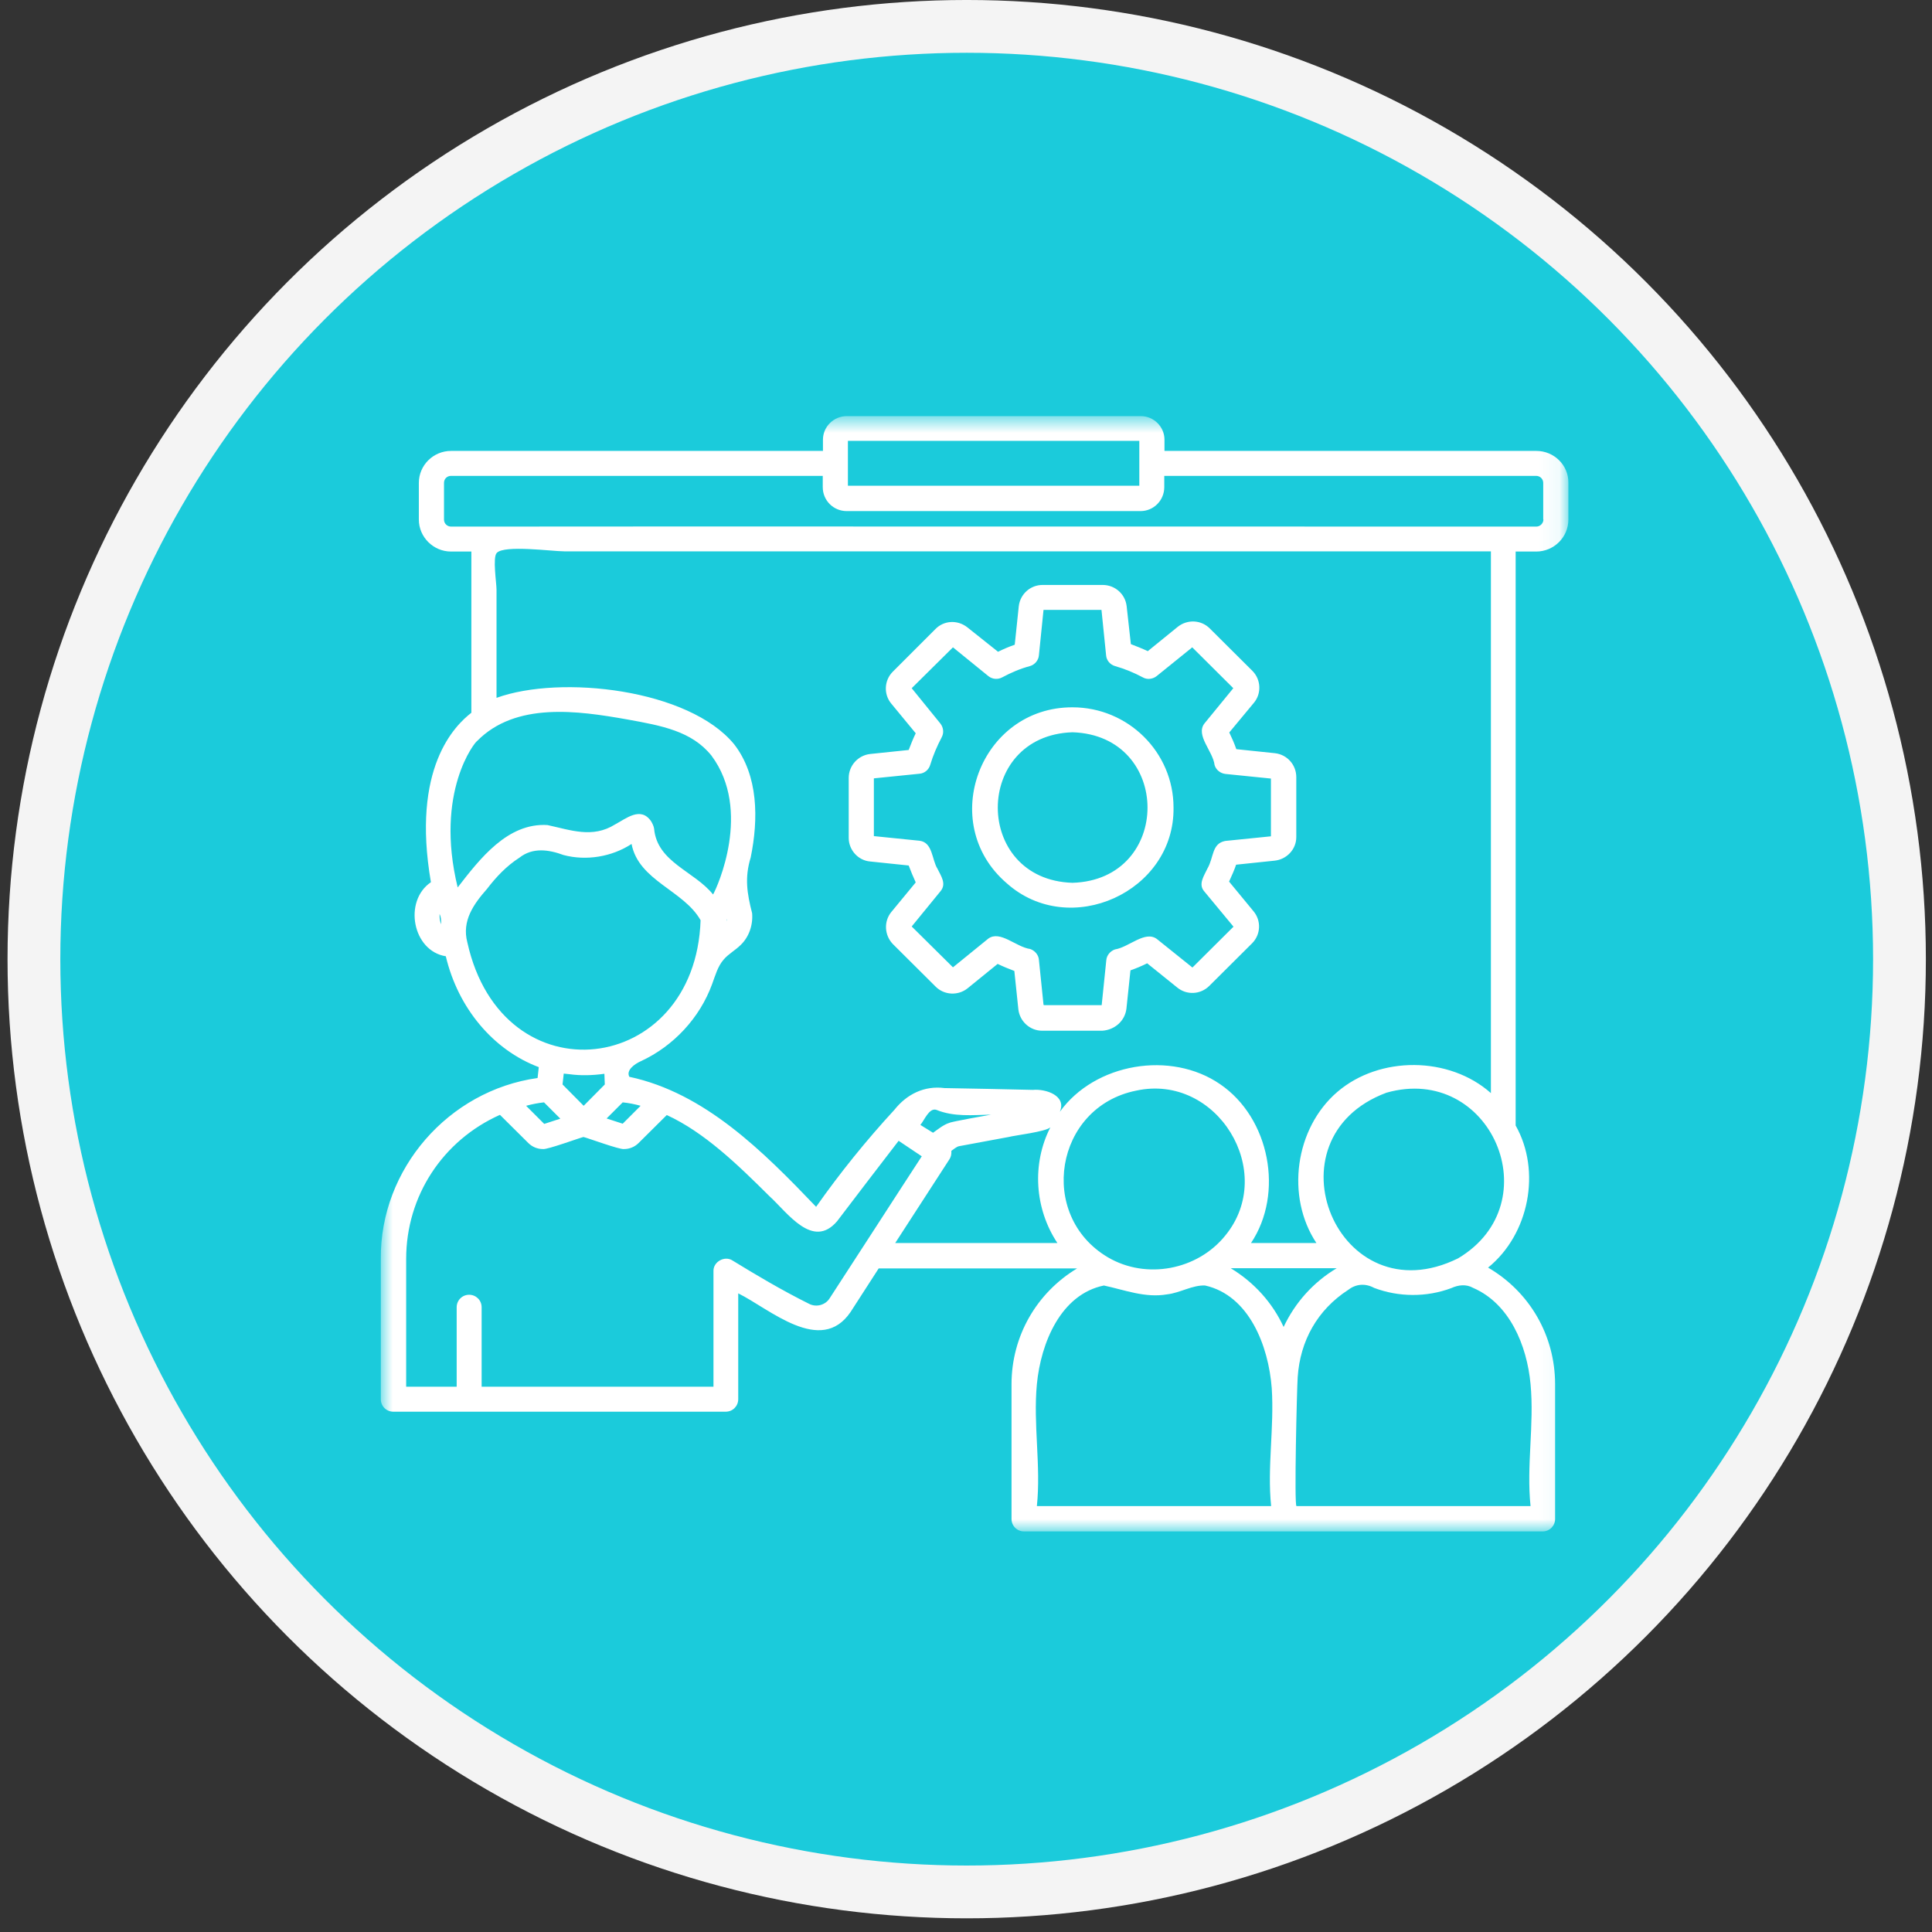
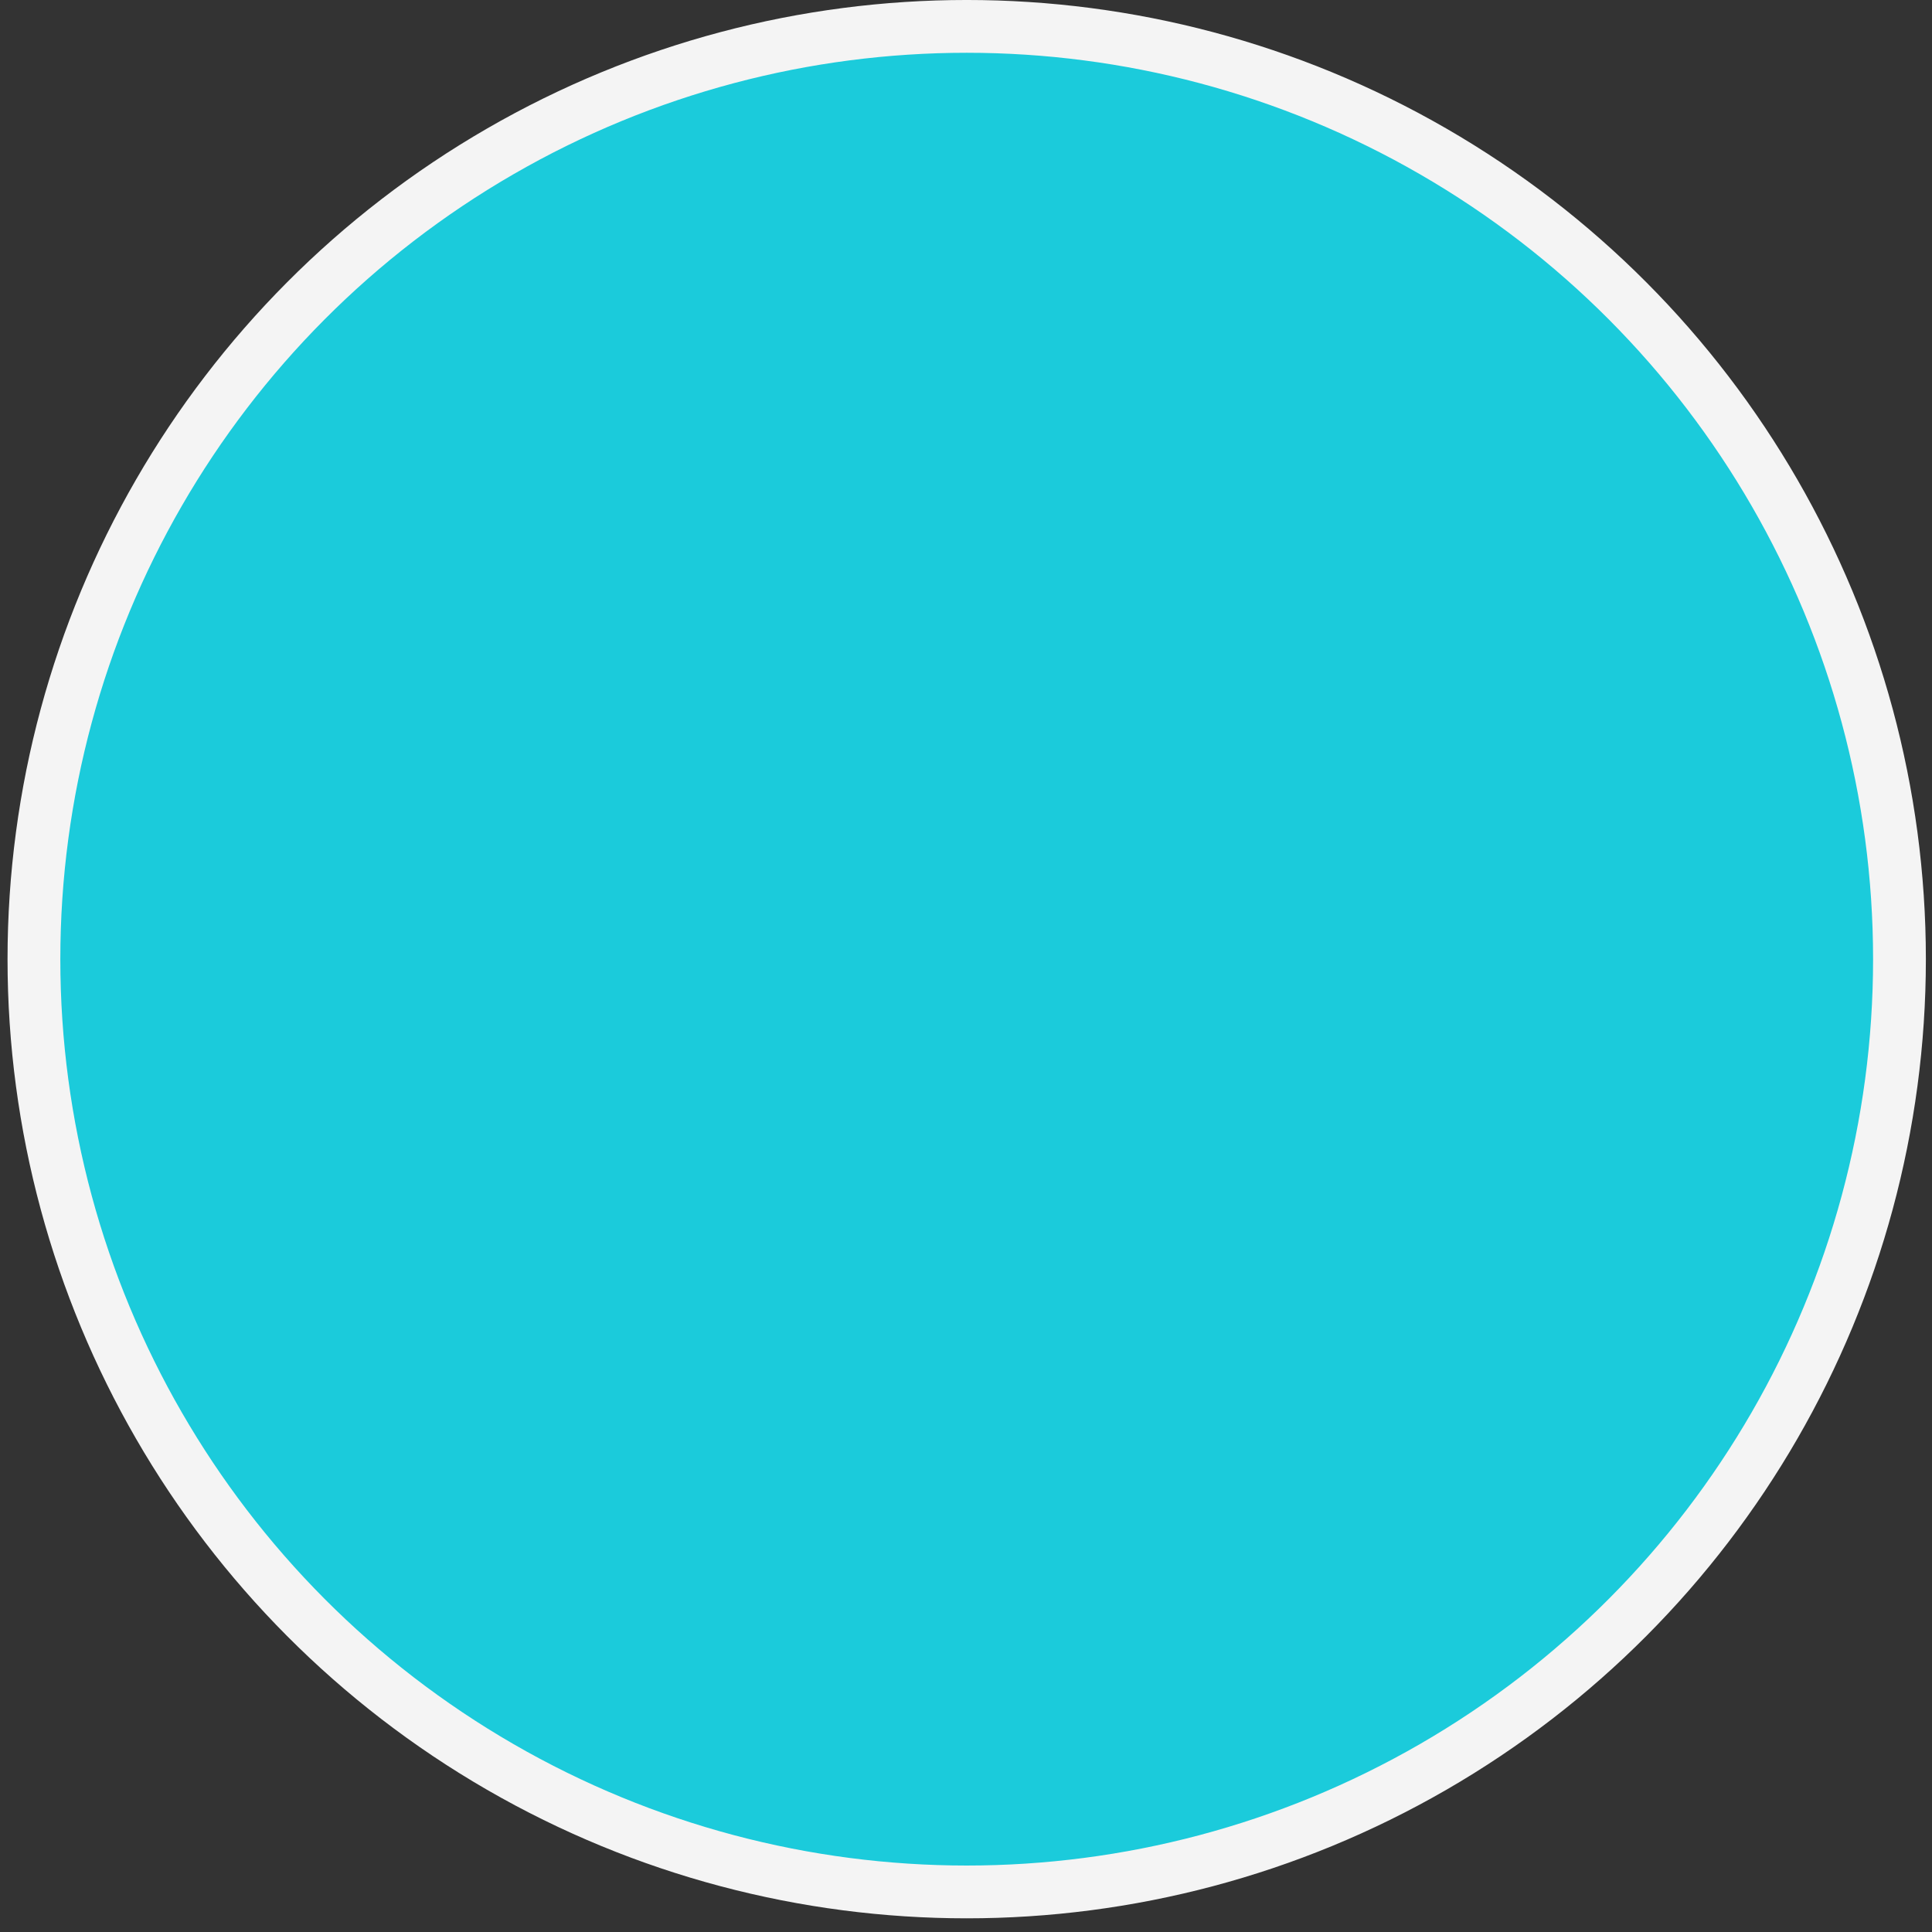
<svg xmlns="http://www.w3.org/2000/svg" width="96" height="96" viewBox="0 0 96 96" fill="none">
  <rect x="0" y="0" width="96" height="96" fill="#333333" stroke="none" />
  <circle cx="48.035" cy="47.66" r="46.349" fill="#1BCBDB" stroke="#F4F4F4" stroke-width="2.623" />
  <mask id="mask0_923_1309" style="mask-type:luminance" maskUnits="userSpaceOnUse" x="18" y="20" width="60" height="57">
    <path d="M77.935 20.666H18.875V76.096H77.935V20.666Z" fill="white" />
  </mask>
  <g mask="url(#mask0_923_1309)">
-     <path d="M76.692 25.816C76.692 25.996 76.532 26.166 76.342 26.166C76.332 26.166 74.712 26.166 74.702 26.166C74.702 26.166 24.042 26.156 24.032 26.166H22.412C22.222 26.166 22.062 26.016 22.062 25.816V23.996C22.062 23.796 22.212 23.646 22.412 23.646H40.882V24.206C40.882 24.866 41.412 25.396 42.072 25.396H56.672C57.322 25.396 57.852 24.866 57.852 24.206V23.646H76.332C76.522 23.646 76.682 23.796 76.682 23.996V25.816H76.692ZM72.452 62.526C66.482 65.476 62.812 56.566 68.892 54.296C74.072 52.826 77.072 59.776 72.452 62.526ZM76.052 68.776C76.242 70.786 75.842 72.826 76.052 74.836C72.172 74.836 68.302 74.836 64.422 74.836C64.302 74.836 64.442 68.956 64.482 68.426C64.602 66.636 65.452 65.086 67.002 64.086C67.392 63.786 67.862 63.766 68.282 63.996C69.502 64.456 70.882 64.466 72.112 64.006C72.462 63.846 72.852 63.796 73.202 63.996C75.002 64.776 75.872 66.836 76.052 68.776ZM61.152 63.016H66.422C65.252 63.716 64.352 64.726 63.782 65.936C63.232 64.736 62.312 63.716 61.152 63.016ZM63.162 74.836C59.282 74.836 55.402 74.836 51.522 74.836C51.732 72.826 51.332 70.786 51.522 68.776C51.722 66.716 52.712 64.316 54.852 63.876C55.882 64.096 56.902 64.506 57.992 64.316C58.632 64.246 59.252 63.846 59.882 63.876C62.062 64.366 63.032 66.866 63.192 68.976C63.322 70.926 62.962 72.896 63.162 74.836ZM56.442 54.196C60.462 53.306 63.482 58.226 60.882 61.396C59.502 63.106 56.962 63.596 55.052 62.476C51.532 60.396 52.412 55.016 56.442 54.196ZM51.322 54.156C49.862 54.126 48.392 54.086 46.932 54.066C45.932 53.936 45.062 54.366 44.442 55.146C43.042 56.666 41.742 58.276 40.552 59.966C37.912 57.206 35.022 54.306 31.272 53.506C31.102 53.186 31.512 52.876 31.852 52.726C33.472 51.976 34.772 50.576 35.382 48.906C35.542 48.476 35.662 48.016 35.962 47.676C36.202 47.396 36.542 47.216 36.802 46.956C37.222 46.556 37.422 45.956 37.372 45.376C37.122 44.396 36.992 43.616 37.302 42.606C37.692 40.696 37.682 38.536 36.482 36.986C34.242 34.246 27.872 33.516 24.672 34.676C24.672 32.876 24.672 31.086 24.672 29.296C24.672 28.976 24.472 27.696 24.682 27.476C25.052 27.066 27.432 27.396 28.042 27.396C43.382 27.396 58.742 27.396 74.082 27.396C74.082 36.366 74.082 45.346 74.082 54.316C72.012 52.476 68.552 52.456 66.452 54.256C64.342 56.066 63.882 59.466 65.412 61.766C64.322 61.766 63.232 61.766 62.162 61.766C63.812 59.296 63.092 55.556 60.632 53.876C58.182 52.186 54.402 52.826 52.662 55.246C53.012 54.446 51.972 54.096 51.322 54.156ZM44.482 61.766L47.182 57.596C47.262 57.466 47.282 57.336 47.272 57.186C47.372 57.116 47.522 56.986 47.642 56.956L50.122 56.496C50.422 56.416 51.962 56.236 52.192 56.016C51.262 57.836 51.412 60.066 52.542 61.766H44.482ZM45.732 55.896C45.922 55.686 46.162 55.036 46.522 55.146C47.402 55.506 48.312 55.406 49.242 55.386C49.082 55.416 47.252 55.736 47.172 55.796C46.892 55.876 46.592 56.126 46.362 56.286L45.732 55.896ZM41.222 64.516C41.012 64.846 40.572 64.966 40.222 64.796C38.832 64.106 37.512 63.316 36.402 62.636C36.012 62.376 35.432 62.696 35.452 63.166V68.906H23.932V64.956C23.932 64.606 23.652 64.336 23.312 64.336C22.962 64.336 22.692 64.616 22.692 64.956V68.906H20.182V62.556C20.182 59.426 22.002 56.666 24.842 55.396L26.252 56.796C26.452 56.996 26.712 57.096 26.982 57.096C27.202 57.126 28.752 56.556 28.992 56.496C29.232 56.556 30.782 57.126 31.002 57.096C31.272 57.096 31.532 56.996 31.732 56.796L33.132 55.406C35.002 56.266 36.652 57.866 38.232 59.436C39.132 60.256 40.382 62.096 41.592 60.686C41.932 60.236 44.252 57.196 44.652 56.686L45.802 57.456C44.612 59.276 42.392 62.726 41.222 64.516ZM27.032 54.776L27.842 55.586L27.042 55.846L26.142 54.946C26.442 54.866 26.742 54.806 27.032 54.776ZM30.052 53.886L29.002 54.946L27.952 53.886L28.012 53.346C28.102 53.356 28.202 53.366 28.292 53.376C28.872 53.456 29.452 53.436 30.032 53.356L30.052 53.886ZM30.942 54.776C31.242 54.806 31.542 54.866 31.832 54.946L30.942 55.836L30.142 55.576L30.942 54.776ZM23.222 46.826C22.942 45.766 23.522 44.936 24.202 44.166C24.652 43.576 25.172 43.026 25.812 42.616C26.472 42.096 27.272 42.216 28.002 42.486C29.132 42.786 30.402 42.576 31.382 41.936C31.732 43.766 33.972 44.236 34.812 45.726C34.552 53.476 24.962 54.676 23.222 46.826ZM36.132 45.656C36.122 45.686 36.122 45.736 36.112 45.776C36.112 45.746 36.112 45.716 36.112 45.686C36.132 45.686 36.132 45.676 36.132 45.656ZM23.702 36.826C25.622 34.866 28.722 35.316 31.152 35.746C32.872 36.056 34.372 36.326 35.352 37.546C37.382 40.266 35.632 44.106 35.432 44.446C34.502 43.286 32.652 42.846 32.502 41.176C32.482 41.046 32.422 40.926 32.352 40.806C31.832 40.056 31.112 40.676 30.562 40.966C29.442 41.666 28.362 41.246 27.202 40.996C25.222 40.876 23.842 42.676 22.742 44.096C21.582 39.336 23.622 36.846 23.702 36.826ZM42.132 21.906H56.612V24.136H42.132V21.906ZM21.842 45.506C21.842 45.476 21.842 45.436 21.842 45.416C21.922 45.576 21.922 45.736 21.922 45.926C21.862 45.796 21.842 45.656 21.842 45.506ZM76.342 22.406H57.862V21.846C57.862 21.206 57.332 20.676 56.682 20.676H42.082C41.422 20.676 40.892 21.206 40.892 21.846V22.406H22.412C21.532 22.406 20.812 23.116 20.812 23.996V25.816C20.812 26.686 21.532 27.406 22.412 27.406H23.422V35.416C22.612 36.046 20.432 38.146 21.412 43.836C20.032 44.776 20.502 47.256 22.152 47.516C22.762 50.096 24.512 52.176 26.772 53.026L26.712 53.566C22.282 54.186 18.882 58.086 18.922 62.556V69.526C18.922 69.876 19.202 70.146 19.542 70.146H36.062C36.412 70.146 36.682 69.866 36.682 69.526V64.266C38.242 65.036 40.782 67.366 42.262 65.196L43.662 63.026H53.522C51.512 64.236 50.262 66.386 50.262 68.786V75.476C50.262 75.826 50.542 76.096 50.882 76.096H76.652C77.002 76.096 77.272 75.816 77.272 75.476V68.786C77.272 66.356 76.002 64.186 73.942 62.986C75.982 61.336 76.592 58.186 75.312 55.926V27.406H76.332C77.212 27.406 77.932 26.696 77.932 25.816V23.986C77.942 23.116 77.222 22.406 76.342 22.406ZM53.292 43.866C48.342 43.716 48.342 36.546 53.292 36.386C58.262 36.546 58.262 43.716 53.292 43.866ZM58.312 40.126C58.312 37.376 56.052 35.146 53.292 35.146C48.712 35.136 46.542 40.896 50.022 43.886C53.152 46.686 58.372 44.316 58.312 40.126ZM51.852 49.926L51.622 47.686C51.602 47.446 51.422 47.236 51.192 47.156C50.482 47.056 49.702 46.216 49.112 46.636L47.352 48.066L45.302 46.036L46.732 44.286C47.042 43.916 46.762 43.536 46.582 43.166C46.302 42.726 46.352 41.856 45.692 41.776L43.422 41.546V38.676L45.692 38.446C45.942 38.426 46.152 38.246 46.222 38.006C46.362 37.536 46.562 37.076 46.792 36.636C46.912 36.416 46.882 36.146 46.722 35.946L45.302 34.196L47.352 32.166L49.112 33.596C49.312 33.756 49.582 33.776 49.802 33.656C50.232 33.426 50.692 33.226 51.182 33.096C51.422 33.026 51.602 32.806 51.622 32.566L51.852 30.306H54.732L54.962 32.566C54.982 32.816 55.162 33.026 55.402 33.096C55.892 33.236 56.352 33.426 56.782 33.656C57.002 33.786 57.282 33.746 57.472 33.596L59.242 32.166L61.282 34.196L59.842 35.956C59.402 36.546 60.272 37.326 60.352 38.016C60.422 38.256 60.642 38.426 60.882 38.456L63.152 38.686V41.556L60.882 41.786C60.202 41.916 60.322 42.606 59.992 43.166C59.832 43.516 59.522 43.936 59.842 44.296L61.292 46.046L59.252 48.076L57.482 46.656C56.892 46.226 56.102 47.066 55.402 47.176C55.172 47.256 54.992 47.466 54.972 47.706L54.742 49.946H51.862V49.926H51.852ZM55.972 50.116L56.172 48.216C56.462 48.116 56.742 47.996 57.002 47.866L58.492 49.066C58.962 49.456 59.652 49.426 60.092 48.986L62.222 46.866C62.652 46.426 62.672 45.746 62.292 45.286L61.072 43.806C61.202 43.526 61.342 43.206 61.422 42.966L63.332 42.766C63.932 42.706 64.412 42.206 64.412 41.596V38.616C64.412 38.006 63.962 37.496 63.352 37.426C63.342 37.426 61.442 37.226 61.432 37.226C61.332 36.936 61.212 36.666 61.082 36.396L62.302 34.926C62.692 34.466 62.662 33.766 62.232 33.336L60.112 31.226C59.682 30.796 59.002 30.766 58.522 31.146L57.032 32.356C56.762 32.226 56.472 32.116 56.192 32.006L55.982 30.116C55.912 29.516 55.402 29.066 54.792 29.066H51.802C51.202 29.066 50.692 29.516 50.622 30.126L50.422 32.036C50.132 32.136 49.852 32.256 49.592 32.386L48.072 31.176C47.582 30.786 46.902 30.826 46.482 31.256L44.362 33.376C43.932 33.806 43.902 34.496 44.282 34.956L45.502 36.436C45.372 36.696 45.262 36.986 45.152 37.266L43.232 37.466C42.632 37.536 42.172 38.046 42.172 38.656V41.636C42.172 42.236 42.642 42.756 43.232 42.806L45.152 43.006C45.272 43.316 45.372 43.566 45.502 43.846L44.282 45.326C43.912 45.786 43.942 46.466 44.362 46.906L46.482 49.016C46.912 49.456 47.612 49.486 48.082 49.106L49.572 47.896C49.842 48.026 50.112 48.136 50.402 48.246L50.602 50.156C50.672 50.756 51.182 51.216 51.782 51.216H54.772C55.392 51.176 55.902 50.726 55.972 50.116Z" fill="white" />
-   </g>
+     </g>
</svg>